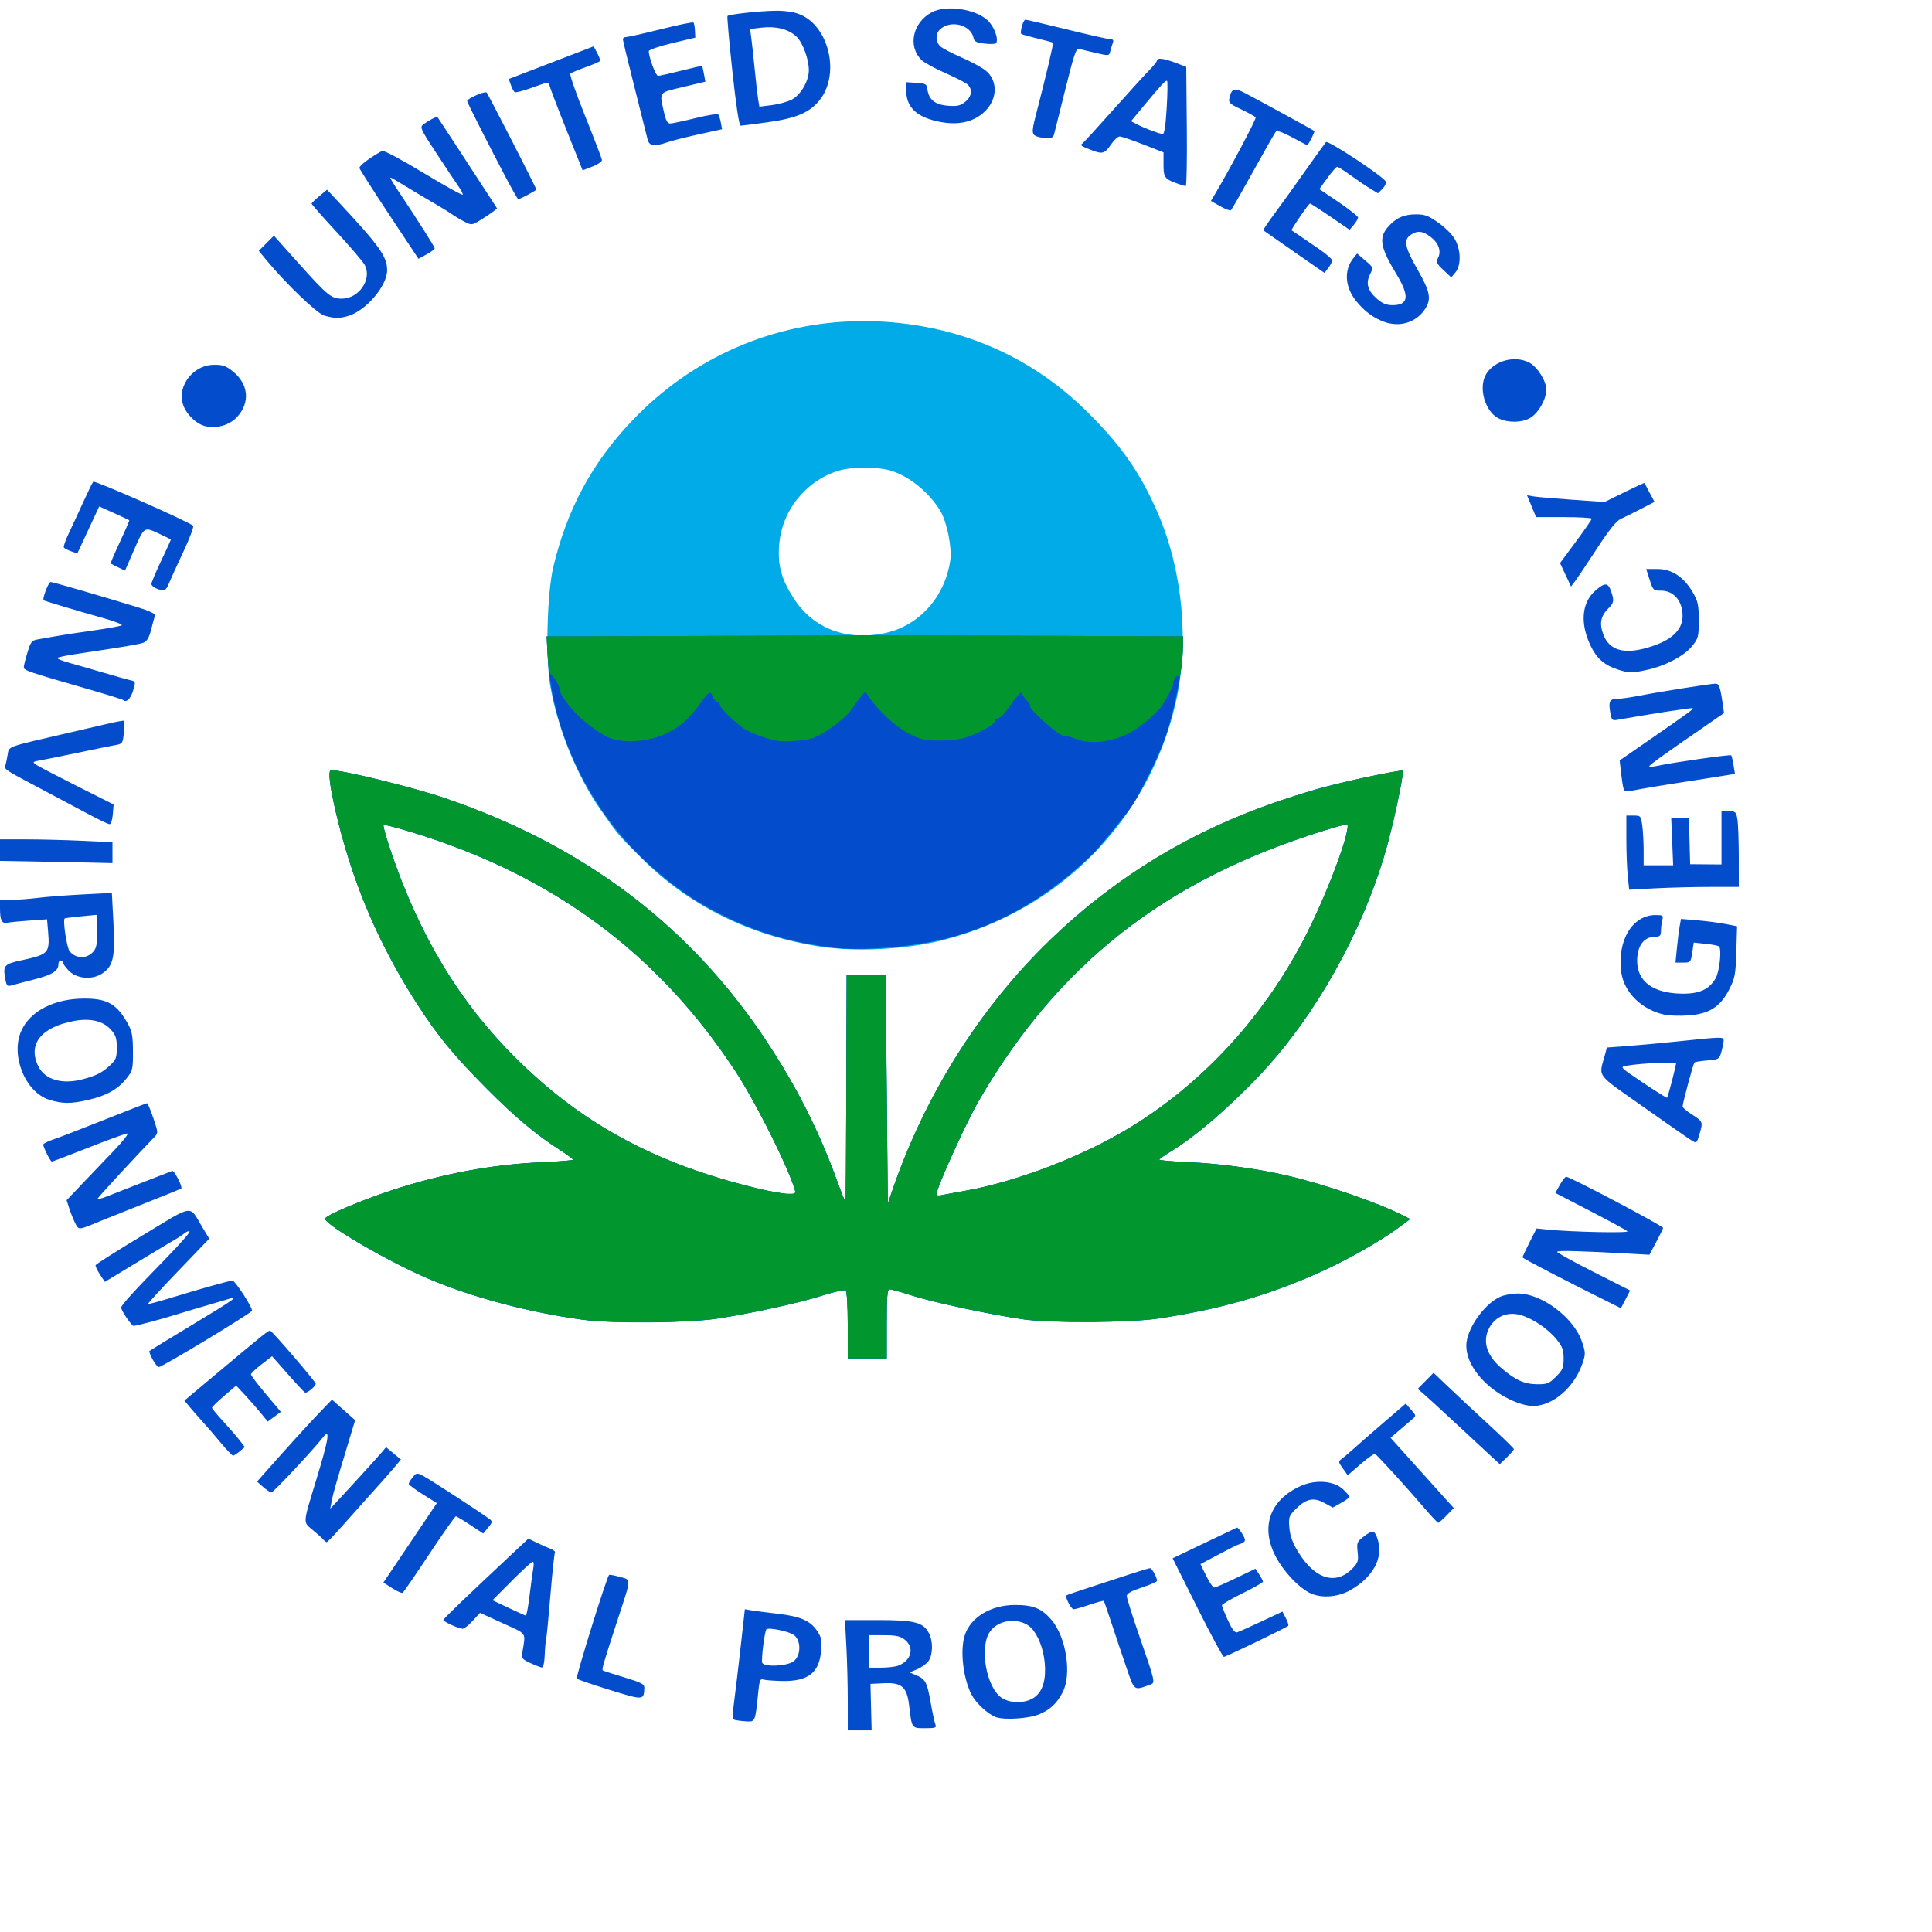
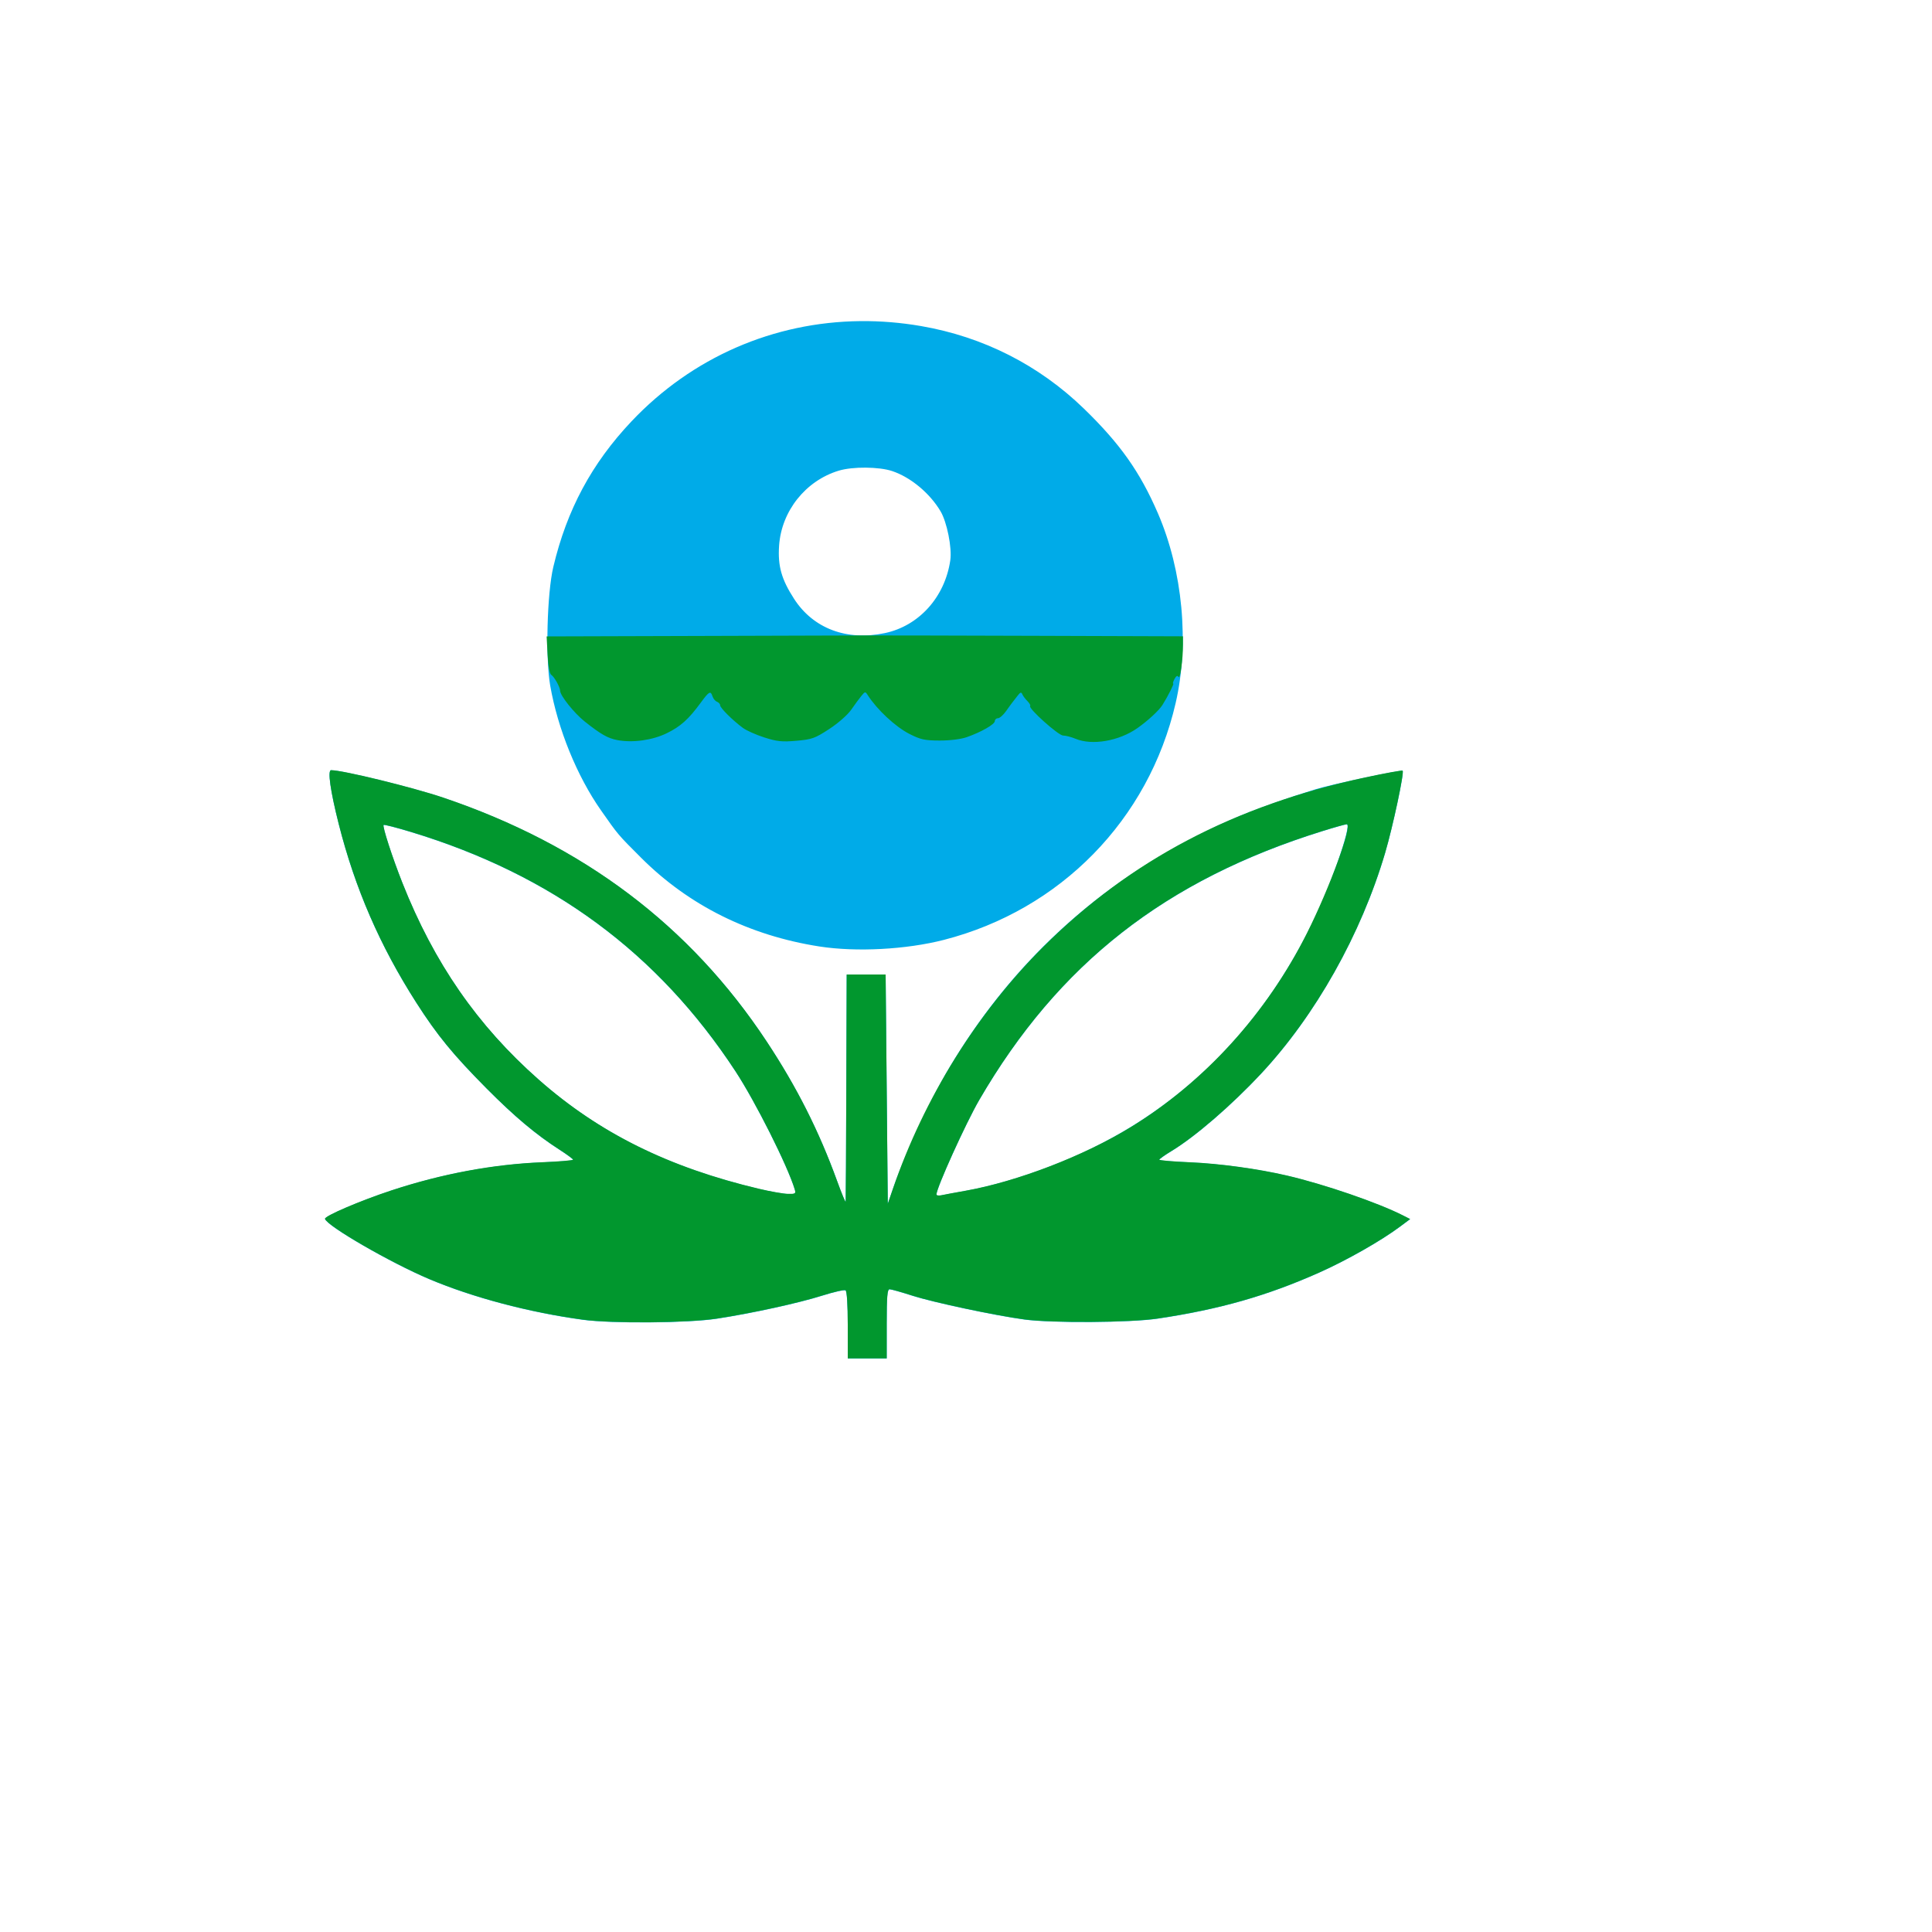
<svg xmlns="http://www.w3.org/2000/svg" preserveAspectRatio="xMinYMin meet" viewBox="0 0 250 250" version="1.1" width="225" height="225" id="svg2" xml:space="preserve">
  <defs id="defs6" />
  <g transform="matrix(1.25,0,0,-1.25,0,225)" id="g12">
    <g id="g14" />
    <g id="g16">
      <path d="m 89.062,146.758 c -8.965,-0.093 -17.406,-3.731 -23.689,-10.376 -4.115,-4.351 -6.695,-9.159 -8.095,-15.076 -0.646,-2.73 -0.821,-9.396 -0.322,-12.272 0.778,-4.482 2.773,-9.379 5.254,-12.915 1.802,-2.568 1.716,-2.474 4.17,-4.926 4.931,-4.925 11.202,-8.044 18.442,-9.172 3.812,-0.593 8.991,-0.321 12.902,0.686 12.058,3.105 21.187,12.436 23.975,24.494 1.441,6.23 0.742,13.718 -1.84,19.68 -1.852,4.278 -3.911,7.187 -7.646,10.81 -4.66,4.519 -10.438,7.447 -16.875,8.556 -2.105,0.363 -4.207,0.532 -6.276,0.511 l 0,0 z m 0.56,-15.168 c 1.037,-0.009 2.061,-0.128 2.742,-0.357 1.909,-0.641 3.881,-2.279 4.995,-4.149 0.671,-1.126 1.204,-3.791 1.015,-5.086 -0.553,-3.8 -3.236,-6.787 -6.766,-7.535 -3.951,-0.837 -7.418,0.47 -9.402,3.54 -1.31,2.027 -1.698,3.401 -1.554,5.514 0.246,3.581 2.743,6.718 6.171,7.758 0.716,0.217 1.762,0.324 2.799,0.315 z M 34.274,100.261 c -0.376,0 -0.074,-2.148 0.784,-5.541 1.692,-6.695 4.276,-12.644 8.045,-18.534 2.161,-3.374 3.794,-5.367 7.263,-8.864 2.878,-2.901 5.113,-4.779 7.563,-6.352 0.766,-0.493 1.398,-0.961 1.399,-1.035 10e-4,-0.075 -1.436,-0.195 -3.19,-0.267 -5.114,-0.209 -10.393,-1.191 -15.616,-2.91 -3.221,-1.06 -6.96,-2.662 -6.877,-2.946 0.218,-0.747 6.8,-4.547 10.795,-6.233 4.524,-1.909 10.339,-3.448 15.895,-4.205 3.014,-0.41 10.89,-0.347 13.881,0.112 3.646,0.559 8.439,1.607 10.907,2.386 1.197,0.377 2.28,0.624 2.407,0.545 0.141,-0.087 0.231,-1.472 0.231,-3.596 l 0,-3.456 2.015,0 2.015,0 0,3.582 c 0,2.835 0.065,3.582 0.301,3.582 0.164,0 1.225,-0.301 2.357,-0.665 2.164,-0.695 8.51,-2.045 11.579,-2.462 2.853,-0.388 10.972,-0.335 13.818,0.091 6.406,0.957 11.308,2.354 16.72,4.765 2.832,1.261 6.389,3.28 8.34,4.736 l 1.071,0.797 -0.735,0.371 c -2.597,1.323 -8.141,3.228 -12.013,4.128 -3.012,0.701 -6.968,1.247 -10.039,1.378 -1.755,0.075 -3.187,0.192 -3.183,0.267 0.003,0.074 0.574,0.483 1.265,0.902 2.45,1.482 6.206,4.725 9.257,7.989 5.653,6.051 10.372,14.442 12.859,22.871 0.804,2.727 1.996,8.323 1.812,8.508 -0.129,0.128 -7.417,-1.412 -8.97,-1.896 -6.124,-1.912 -9.626,-3.342 -14.034,-5.737 -9.938,-5.4 -17.954,-13.123 -23.85,-22.983 C 96.221,66.036 93.72,60.676 92.441,56.94 l -0.539,-1.567 -0.111,11.865 -0.112,11.865 -2.015,0 -2.015,0 -0.042,-11.641 C 87.585,61.06 87.559,55.72 87.544,55.597 c -0.016,-0.123 -0.412,0.834 -0.882,2.127 -1.891,5.205 -4.181,9.739 -7.297,14.454 -7.93,11.999 -18.988,20.335 -33.47,25.235 -3.184,1.078 -10.404,2.848 -11.621,2.848 l 0,0 z m 105.14,-5.597 c 0.282,0 -0.152,-1.716 -1.119,-4.394 -4.806,-13.307 -13.53,-23.399 -25.151,-29.09 -4.174,-2.044 -9.234,-3.753 -13.182,-4.457 -1.109,-0.198 -2.241,-0.409 -2.519,-0.469 -0.277,-0.06 -0.503,-0.022 -0.503,0.084 0,0.675 3.046,7.403 4.428,9.781 8.196,14.1 19.282,22.783 35.549,27.845 1.236,0.385 2.357,0.7 2.497,0.7 z M 39.71,94.594 c 0.058,0.057 1.343,-0.273 2.862,-0.735 14.584,-4.432 25.516,-12.496 33.561,-24.759 2.067,-3.152 5.404,-9.792 6.136,-12.216 0.139,-0.463 0.078,-0.507 -0.707,-0.49 -0.47,0.01 -1.811,0.248 -2.98,0.525 -9.37,2.218 -16.551,5.778 -22.822,11.312 -6.345,5.6 -10.82,12.064 -14.112,20.381 -1.037,2.62 -2.079,5.841 -1.938,5.982 z" id="path18" style="fill:#00abe8;fill-opacity:1;fill-rule:nonzero;stroke:none" />
    </g>
    <g id="g20">
-       <path d="m 87.761,3.858 c 0,1.644 -0.066,4.213 -0.146,5.709 l -0.147,2.723 3.415,0 c 3.806,0 4.698,-0.23 5.284,-1.363 C 96.6,10.091 96.58,8.709 96.127,8.061 95.927,7.775 95.401,7.39 94.961,7.206 L 94.159,6.871 94.822,6.592 C 95.805,6.18 95.971,5.87 96.338,3.782 96.522,2.735 96.743,1.703 96.83,1.487 96.969,1.143 96.841,1.096 95.757,1.096 c -1.393,0 -1.362,-0.043 -1.644,2.35 -0.225,1.919 -0.76,2.394 -2.602,2.306 l -1.399,-0.067 0.059,-2.407 0.06,-2.406 -1.235,0 -1.235,0 0,2.986 0,0 z m 5.212,3.711 c 1.377,0.524 1.724,1.876 0.691,2.689 -0.467,0.367 -0.911,0.465 -2.127,0.465 l -1.537,0 0,-1.68 0,-1.679 1.217,0 c 0.669,0 1.459,0.092 1.756,0.205 z M 76.218,1.92 c -0.449,0.089 -0.454,0.143 -0.192,2.152 0.148,1.133 0.452,3.698 0.675,5.7 l 0.405,3.64 0.682,-0.114 c 0.375,-0.063 1.589,-0.22 2.697,-0.349 2.379,-0.276 3.386,-0.713 4.105,-1.779 0.446,-0.661 0.511,-0.98 0.418,-2.042 C 84.807,6.823 83.663,5.934 80.963,5.983 80.108,6 79.235,6.067 79.022,6.135 78.691,6.24 78.614,6.04 78.485,4.74 78.195,1.828 78.171,1.764 77.382,1.798 76.995,1.815 76.472,1.869 76.218,1.92 l 0,0 z m 5.941,6.104 c 0.757,0.581 0.789,2.109 0.057,2.701 -0.473,0.383 -2.644,0.838 -2.878,0.604 -0.182,-0.182 -0.553,-3.139 -0.433,-3.452 0.182,-0.476 2.586,-0.366 3.254,0.147 z m 20.938,-5.779 c -0.834,0.309 -2.05,1.43 -2.517,2.32 -0.885,1.692 -1.218,4.628 -0.699,6.18 0.619,1.853 2.708,3.106 5.183,3.109 1.891,0.003 2.765,-0.353 3.785,-1.544 1.531,-1.79 2.124,-5.672 1.146,-7.52 -0.598,-1.131 -1.296,-1.784 -2.397,-2.244 -1.095,-0.458 -3.62,-0.626 -4.501,-0.301 l 0,0 z m 3.702,1.877 c 0.949,0.491 1.413,1.536 1.386,3.13 -0.025,1.473 -0.458,2.918 -1.176,3.928 -0.998,1.4 -3.494,1.361 -4.517,-0.072 -1.155,-1.62 -0.373,-5.909 1.26,-6.905 0.832,-0.508 2.154,-0.543 3.047,-0.081 z M 63.134,5.054 c -1.785,0.552 -3.325,1.08 -3.421,1.173 -0.138,0.131 3.05,10.391 3.337,10.739 0.039,0.048 0.536,-0.043 1.105,-0.202 1.22,-0.342 1.239,0.028 -0.23,-4.474 C 62.396,7.602 62.267,7.148 62.429,7.06 62.509,7.017 63.506,6.698 64.646,6.353 66.413,5.818 66.714,5.658 66.701,5.258 66.658,3.977 66.62,3.976 63.134,5.054 l 0,0 z M 116.666,7.2 c -0.392,1.137 -1.076,3.175 -1.523,4.529 -0.447,1.355 -0.84,2.499 -0.875,2.544 -0.036,0.044 -0.694,-0.131 -1.463,-0.391 -0.77,-0.261 -1.519,-0.473 -1.664,-0.473 -0.257,0 -0.915,1.276 -0.743,1.438 0.048,0.044 1.094,0.406 2.326,0.803 1.231,0.398 3.114,1.013 4.184,1.368 1.07,0.355 2.036,0.645 2.148,0.645 0.193,0 0.72,-0.96 0.72,-1.313 0,-0.095 -0.706,-0.404 -1.567,-0.687 -1.095,-0.358 -1.567,-0.624 -1.567,-0.881 0,-0.202 0.555,-1.978 1.236,-3.948 1.765,-5.116 1.744,-5.023 1.155,-5.239 C 117.381,4.986 117.44,4.946 116.666,7.2 z M 54.914,7.836 c -0.855,0.393 -0.936,0.499 -0.84,1.1 0.342,2.165 0.558,1.843 -2.037,3.03 l -2.345,1.073 -0.753,-0.822 c -0.414,-0.453 -0.882,-0.823 -1.04,-0.823 -0.397,0 -2.003,0.725 -2.003,0.905 0,0.128 2.273,2.313 7.367,7.08 l 1.435,1.343 0.863,-0.417 c 0.475,-0.23 1.12,-0.515 1.433,-0.634 0.314,-0.119 0.517,-0.303 0.452,-0.407 C 57.381,19.158 57.17,17.169 56.977,14.842 56.784,12.515 56.584,10.459 56.531,10.274 56.478,10.09 56.414,9.359 56.388,8.651 56.36,7.894 56.242,7.372 56.1,7.383 55.967,7.394 55.433,7.598 54.914,7.836 z m -0.082,7.084 c 0.144,1.201 0.315,2.46 0.381,2.799 0.067,0.339 0.036,0.615 -0.069,0.615 -0.105,0 -1.084,-0.898 -2.176,-1.995 l -1.986,-1.994 1.654,-0.785 c 0.91,-0.431 1.718,-0.792 1.795,-0.803 0.077,-0.011 0.258,0.963 0.401,2.163 l 0,0 z m 69.11,-1.335 -2.552,5.1 3.256,1.56 c 1.789,0.857 3.319,1.585 3.397,1.617 0.078,0.032 0.327,-0.256 0.555,-0.641 0.342,-0.579 0.36,-0.733 0.105,-0.894 -0.169,-0.107 -0.372,-0.196 -0.45,-0.198 -0.078,-0.002 -1.007,-0.463 -2.062,-1.025 l -1.919,-1.021 0.597,-1.218 c 0.328,-0.67 0.702,-1.213 0.83,-1.207 0.129,0.006 1.141,0.446 2.248,0.98 l 2.016,0.968 0.39,-0.587 c 0.214,-0.324 0.391,-0.661 0.392,-0.75 0.001,-0.088 -0.956,-0.633 -2.126,-1.209 -1.17,-0.578 -2.127,-1.134 -2.127,-1.238 0,-0.103 0.277,-0.798 0.616,-1.543 0.427,-0.937 0.719,-1.324 0.952,-1.257 0.184,0.054 1.317,0.559 2.517,1.122 l 2.181,1.025 0.354,-0.685 c 0.195,-0.376 0.306,-0.732 0.247,-0.791 -0.191,-0.191 -6.457,-3.21 -6.663,-3.21 -0.111,0 -1.35,2.296 -2.754,5.102 l 0,0 z m 11.559,1.559 c -1.184,0.64 -2.623,2.193 -3.42,3.688 -1.637,3.071 -0.646,5.896 2.574,7.342 1.543,0.692 3.463,0.534 4.399,-0.363 0.356,-0.341 0.647,-0.683 0.647,-0.761 0,-0.077 -0.39,-0.36 -0.865,-0.627 l -0.866,-0.488 -0.879,0.482 c -1.107,0.606 -1.877,0.445 -2.938,-0.616 -0.726,-0.726 -0.768,-0.85 -0.676,-1.957 0.071,-0.86 0.325,-1.55 0.933,-2.535 1.734,-2.811 3.901,-3.448 5.62,-1.653 0.552,0.575 0.614,0.779 0.512,1.683 -0.107,0.955 -0.064,1.067 0.606,1.579 0.981,0.748 1.177,0.7 1.497,-0.364 0.556,-1.86 -0.523,-3.826 -2.831,-5.154 -1.348,-0.775 -3.157,-0.882 -4.314,-0.256 l 0.001,0 z m -94.902,0.448 -0.91,0.585 2.767,4.109 2.766,4.111 -1.454,0.912 c -0.8,0.501 -1.454,0.99 -1.454,1.085 0,0.096 0.182,0.4 0.405,0.674 0.39,0.483 0.43,0.488 1.116,0.133 0.671,-0.347 5.98,-3.802 6.812,-4.432 0.359,-0.274 0.352,-0.334 -0.12,-0.907 l -0.504,-0.614 -1.336,0.888 c -0.735,0.488 -1.408,0.89 -1.496,0.893 -0.088,0.004 -1.324,-1.752 -2.747,-3.901 -1.423,-2.15 -2.666,-3.956 -2.761,-4.015 -0.096,-0.058 -0.583,0.156 -1.084,0.479 l 0,0 z m -7.157,5.062 c -0.139,0.158 -0.635,0.604 -1.103,0.99 -0.982,0.809 -0.996,0.592 0.342,4.974 1.372,4.495 1.55,5.615 0.718,4.546 -0.984,-1.267 -5.104,-5.662 -5.302,-5.657 -0.123,0.003 -0.508,0.256 -0.856,0.561 l -0.632,0.556 0.856,0.97 c 2.212,2.504 4.546,5.072 5.668,6.237 l 1.233,1.279 1.199,-1.064 1.2,-1.065 -0.709,-2.341 C 34.73,26.254 34.482,25.387 34.335,24.602 l -0.147,-0.783 0.537,0.575 c 1.411,1.511 4.454,4.853 4.823,5.297 l 0.415,0.499 0.77,-0.64 0.771,-0.64 -0.659,-0.791 c -0.362,-0.434 -1.465,-1.682 -2.45,-2.771 -0.984,-1.09 -2.39,-2.661 -3.122,-3.491 -0.731,-0.829 -1.387,-1.505 -1.455,-1.5 -0.068,0.005 -0.237,0.139 -0.376,0.297 z m 114.086,3.143 c -1.884,2.21 -4.983,5.61 -5.187,5.695 -0.101,0.041 -0.777,-0.439 -1.504,-1.069 l -1.321,-1.145 -0.504,0.709 c -0.479,0.671 -0.485,0.724 -0.108,0.999 0.219,0.161 0.766,0.624 1.215,1.033 0.449,0.407 1.849,1.627 3.11,2.711 l 2.293,1.972 0.553,-0.628 c 0.525,-0.596 0.532,-0.645 0.156,-0.964 -0.217,-0.184 -0.82,-0.699 -1.337,-1.142 l -0.944,-0.808 2.394,-2.663 c 1.316,-1.465 2.789,-3.1 3.272,-3.635 l 0.879,-0.972 -0.739,-0.763 c -0.406,-0.42 -0.799,-0.763 -0.872,-0.763 -0.073,0 -0.683,0.645 -1.356,1.433 l 0,0 z m 6.614,5.66 c -0.616,0.565 -2.301,2.129 -3.745,3.476 -1.446,1.347 -2.856,2.637 -3.135,2.868 l -0.508,0.419 0.825,0.834 0.825,0.834 1.526,-1.46 c 0.839,-0.803 2.709,-2.548 4.156,-3.877 1.447,-1.329 2.631,-2.483 2.631,-2.564 0,-0.081 -0.328,-0.465 -0.728,-0.852 l -0.728,-0.705 -1.119,1.027 z M 22.859,30.641 c -0.611,0.735 -1.46,1.717 -1.886,2.182 -0.426,0.466 -1.024,1.15 -1.329,1.519 l -0.555,0.672 3.342,2.797 c 5.036,4.217 5.388,4.498 5.551,4.429 0.266,-0.11 4.704,-5.283 4.704,-5.481 0,-0.261 -0.89,-1.004 -1.1,-0.919 -0.094,0.038 -0.901,0.9 -1.794,1.916 l -1.624,1.847 -1.089,-0.839 c -0.599,-0.462 -1.094,-0.929 -1.099,-1.037 -0.005,-0.108 0.689,-1.026 1.543,-2.04 l 1.552,-1.843 -0.68,-0.502 -0.679,-0.502 -0.701,0.862 c -0.386,0.475 -1.121,1.313 -1.633,1.863 l -0.932,0.997 -1.255,-1.071 c -0.69,-0.59 -1.252,-1.139 -1.249,-1.222 0.003,-0.084 0.515,-0.706 1.138,-1.382 0.623,-0.678 1.388,-1.559 1.7,-1.958 l 0.566,-0.727 -0.529,-0.441 c -0.292,-0.243 -0.602,-0.445 -0.69,-0.45 -0.087,-0.003 -0.66,0.594 -1.272,1.33 l 0,0 z m 133.467,4.474 c -2.651,1.254 -4.535,3.573 -4.535,5.582 0,1.662 1.774,4.243 3.471,5.048 0.406,0.192 1.255,0.351 1.886,0.351 2.449,0 5.766,-2.494 6.606,-4.966 0.393,-1.153 0.395,-1.294 0.057,-2.287 -0.843,-2.477 -3.071,-4.39 -5.11,-4.389 -0.617,0 -1.492,0.243 -2.375,0.661 l 0,0 z m 4.748,2.368 c 0.689,0.689 0.791,0.933 0.791,1.879 0,0.895 -0.129,1.247 -0.727,1.983 -0.913,1.125 -2.521,2.201 -3.785,2.536 -1.255,0.333 -2.446,-0.124 -3.093,-1.187 -0.853,-1.397 -0.445,-2.932 1.14,-4.3 1.457,-1.255 2.391,-1.68 3.715,-1.692 1.045,-0.009 1.252,0.074 1.959,0.781 z M 15.798,39.269 c -0.232,0.431 -0.381,0.825 -0.33,0.875 0.051,0.049 1.955,1.215 4.234,2.59 4.823,2.912 5.205,3.195 3.671,2.708 -0.357,-0.113 -1.254,-0.378 -1.993,-0.588 -0.738,-0.21 -2.149,-0.631 -3.134,-0.937 -1.691,-0.524 -4.062,-1.154 -4.413,-1.172 -0.206,-0.01 -1.298,1.591 -1.289,1.892 0.007,0.258 1.225,1.595 4.753,5.216 1.354,1.391 2.401,2.588 2.327,2.664 -0.075,0.074 -0.3,-0.001 -0.5,-0.168 C 18.922,52.182 18.57,51.941 18.34,51.813 18.11,51.685 16.332,50.618 14.388,49.44 l -3.533,-2.138 -0.511,0.768 c -0.281,0.424 -0.482,0.857 -0.446,0.962 0.036,0.106 2.224,1.493 4.863,3.084 5.456,3.288 4.759,3.199 6.215,0.793 l 0.686,-1.135 -3.205,-3.339 C 16.694,46.6 15.286,45.063 15.329,45.02 c 0.042,-0.042 1.119,0.245 2.392,0.636 2.874,0.884 6.049,1.774 6.347,1.779 0.275,0.004 2.151,-2.91 2.014,-3.13 -0.205,-0.331 -9.293,-5.822 -9.637,-5.822 -0.123,0 -0.414,0.354 -0.647,0.786 l 0,0 z m 71.963,3.567 c 0,2.124 -0.089,3.512 -0.23,3.599 -0.126,0.078 -1.209,-0.167 -2.406,-0.544 -2.469,-0.78 -7.262,-1.829 -10.909,-2.388 -2.99,-0.459 -10.866,-0.523 -13.88,-0.112 -5.557,0.757 -11.372,2.294 -15.896,4.204 -3.995,1.685 -10.578,5.486 -10.796,6.233 -0.083,0.283 3.658,1.885 6.878,2.945 5.224,1.719 10.502,2.704 15.616,2.914 1.755,0.072 3.19,0.192 3.188,0.266 -10e-4,0.074 -0.629,0.538 -1.395,1.03 -2.45,1.574 -4.685,3.452 -7.564,6.353 -3.469,3.497 -5.107,5.496 -7.267,8.871 -3.77,5.889 -6.35,11.834 -8.042,18.528 -0.858,3.393 -1.162,5.539 -0.785,5.539 1.217,0 8.439,-1.768 11.623,-2.845 14.481,-4.901 25.539,-13.239 33.468,-25.238 3.117,-4.714 5.405,-9.248 7.296,-14.454 0.47,-1.293 0.868,-2.25 0.884,-2.127 0.016,0.123 0.047,5.463 0.067,11.867 l 0.038,11.641 2.015,0 2.015,0 0.112,-11.866 0.112,-11.865 0.537,1.567 c 3.202,9.354 8.709,18.208 15.582,25.05 9.013,8.97 19.714,14.598 33.313,17.518 2.067,0.444 3.807,0.76 3.864,0.702 0.185,-0.184 -1.009,-5.784 -1.813,-8.51 -2.488,-8.43 -7.206,-16.823 -12.86,-22.874 -3.049,-3.264 -6.806,-6.507 -9.254,-7.99 -0.693,-0.419 -1.262,-0.823 -1.266,-0.897 -0.003,-0.074 1.429,-0.196 3.184,-0.271 3.072,-0.131 7.027,-0.672 10.038,-1.373 3.872,-0.901 9.419,-2.808 12.017,-4.13 l 0.731,-0.372 -1.067,-0.795 c -1.951,-1.456 -5.511,-3.479 -8.342,-4.74 -5.412,-2.411 -10.313,-3.807 -16.719,-4.764 -2.846,-0.426 -10.97,-0.479 -13.823,-0.09 -3.068,0.418 -9.415,1.767 -11.579,2.464 -1.131,0.363 -2.192,0.661 -2.356,0.661 -0.237,0 -0.299,-0.746 -0.299,-3.582 l 0,-3.582 -2.015,0 -2.015,0 0,3.457 0,0 z m 12.202,13.903 c 5.347,0.955 12.194,3.589 17.064,6.565 7.624,4.657 14.1,11.778 18.261,20.08 2.381,4.751 4.772,11.294 4.127,11.294 -0.139,0 -1.265,-0.315 -2.502,-0.701 -16.266,-5.061 -27.35,-13.745 -35.545,-27.844 -1.382,-2.378 -4.428,-9.105 -4.428,-9.779 0,-0.106 0.227,-0.143 0.504,-0.084 0.277,0.061 1.41,0.272 2.519,0.469 z m -17.697,0.158 c -0.731,2.424 -4.065,9.065 -6.132,12.216 -8.044,12.264 -18.976,20.329 -33.56,24.761 -1.519,0.462 -2.808,0.793 -2.866,0.735 -0.141,-0.14 0.904,-3.362 1.941,-5.982 3.293,-8.317 7.769,-14.781 14.113,-20.38 6.272,-5.535 13.451,-9.094 22.82,-11.312 1.17,-0.277 2.512,-0.512 2.982,-0.522 0.785,-0.018 0.842,0.022 0.702,0.484 l 0,0 z m 84.525,-11.823 c -4.717,2.342 -9.179,4.658 -9.179,4.765 0,0.071 0.328,0.773 0.727,1.56 l 0.726,1.431 1.12,-0.113 c 2.509,-0.254 8.502,-0.381 8.285,-0.175 -0.123,0.117 -1.853,1.057 -3.844,2.088 l -3.62,1.876 0.471,0.84 c 0.259,0.462 0.552,0.839 0.651,0.839 0.392,0 10.036,-5.094 10.036,-5.301 0,-0.067 -0.318,-0.718 -0.707,-1.448 l -0.707,-1.327 -2.147,0.118 c -5.22,0.289 -7.409,0.341 -7.408,0.182 0,-0.095 1.701,-1.033 3.778,-2.085 l 3.777,-1.913 -0.476,-0.919 -0.475,-0.918 -1.008,0.5 0,0 z M 7.759,53.428 c -0.171,0.339 -0.435,1 -0.588,1.47 l -0.276,0.856 1.634,1.72 c 0.899,0.945 2.384,2.5 3.299,3.454 0.916,0.954 1.524,1.735 1.35,1.735 -0.173,0 -1.972,-0.655 -3.999,-1.456 -2.026,-0.8 -3.743,-1.455 -3.815,-1.455 -0.146,0 -0.887,1.475 -0.887,1.765 0,0.1 0.479,0.341 1.064,0.536 0.585,0.195 2.976,1.117 5.313,2.049 2.337,0.932 4.304,1.695 4.371,1.695 0.067,0 0.358,-0.694 0.646,-1.541 0.512,-1.505 0.515,-1.551 0.106,-1.971 -1.662,-1.707 -5.804,-6.197 -5.863,-6.356 -0.04,-0.108 0.413,10e-4 1.007,0.24 0.594,0.24 2.29,0.904 3.767,1.476 1.478,0.572 2.8,1.084 2.937,1.138 0.215,0.085 1.115,-1.677 0.934,-1.828 -0.035,-0.03 -1.778,-0.733 -3.871,-1.563 -2.093,-0.831 -4.108,-1.635 -4.477,-1.79 -2.352,-0.98 -2.247,-0.973 -2.652,-0.174 l 0,0 z m 167.306,8.545 c -0.314,0.195 -2.564,1.761 -5,3.481 -4.93,3.48 -4.561,2.984 -3.942,5.283 l 0.222,0.823 2.07,0.151 c 1.139,0.083 3.43,0.293 5.093,0.467 4.804,0.503 4.925,0.506 4.924,0.118 -10e-4,-0.189 -0.103,-0.708 -0.227,-1.154 -0.22,-0.789 -0.262,-0.816 -1.454,-0.915 -0.676,-0.055 -1.279,-0.153 -1.343,-0.216 -0.125,-0.125 -1.218,-4.187 -1.224,-4.55 -0.002,-0.123 0.449,-0.51 1.004,-0.859 1.105,-0.7 1.122,-0.749 0.723,-2.07 -0.275,-0.908 -0.28,-0.911 -0.846,-0.559 l 0,0 z m -1.992,6.098 c 0.235,0.905 0.429,1.733 0.431,1.842 0.004,0.194 -3.607,0.028 -5.104,-0.234 -0.737,-0.13 -0.73,-0.138 1.68,-1.755 1.331,-0.893 2.453,-1.595 2.493,-1.56 0.04,0.035 0.265,0.804 0.5,1.707 l 0,0 z M 5.109,66.15 c -2.498,0.769 -4.052,4.613 -2.896,7.16 0.925,2.035 3.408,3.308 6.472,3.319 2.444,0.008 3.422,-0.561 4.58,-2.66 0.401,-0.727 0.495,-1.262 0.499,-2.833 0.005,-1.835 -0.032,-1.984 -0.688,-2.799 C 12.18,67.224 10.999,66.565 9.135,66.14 7.321,65.725 6.484,65.727 5.109,66.15 l 0,0 z m 3.484,2.134 c 1.387,0.374 1.968,0.67 2.769,1.407 0.644,0.595 0.727,0.806 0.727,1.855 0,0.975 -0.108,1.305 -0.615,1.872 -0.796,0.888 -2.13,1.205 -3.786,0.898 C 4.246,73.681 2.833,71.887 3.974,69.603 4.667,68.217 6.453,67.707 8.593,68.284 z m 163.754,6.667 c -2.393,0.504 -4.239,2.313 -4.516,4.425 -0.431,3.28 1.151,5.898 3.565,5.898 0.742,0 0.807,-0.047 0.685,-0.504 -0.074,-0.276 -0.136,-0.78 -0.138,-1.119 -0.003,-0.519 -0.098,-0.616 -0.619,-0.623 -1.158,-0.012 -1.846,-0.945 -1.846,-2.496 0.003,-2.124 1.625,-3.332 4.559,-3.395 1.85,-0.039 2.881,0.419 3.561,1.583 0.403,0.69 0.652,3.005 0.355,3.302 -0.08,0.08 -0.701,0.204 -1.382,0.273 l -1.236,0.128 -0.155,-1.037 c -0.152,-1.008 -0.178,-1.036 -0.946,-1.036 l -0.789,0 0.15,1.51 c 0.082,0.831 0.21,1.85 0.284,2.263 l 0.135,0.751 1.706,-0.146 c 0.938,-0.08 2.245,-0.251 2.904,-0.38 l 1.198,-0.234 -0.079,-2.626 c -0.072,-2.397 -0.137,-2.741 -0.754,-3.946 -0.913,-1.784 -2.081,-2.516 -4.25,-2.661 -0.862,-0.057 -1.939,-0.026 -2.392,0.07 l 0,0 z M 0.553,78.625 c -0.268,1.431 -0.144,1.575 1.689,1.97 2.778,0.597 2.924,0.754 2.738,2.947 L 4.869,84.833 3.05,84.704 C 2.05,84.633 1.015,84.531 0.751,84.478 0.183,84.364 0,84.727 0,85.965 l 0,0.877 1.175,0.007 c 0.647,0.003 1.881,0.095 2.743,0.204 0.862,0.108 2.938,0.268 4.614,0.354 l 3.047,0.157 0.16,-3.022 C 11.93,80.93 11.736,80.017 10.613,79.247 9.548,78.518 7.907,78.664 7.074,79.563 c -0.32,0.345 -0.581,0.713 -0.581,0.819 0,0.105 -0.101,0.191 -0.224,0.191 -0.124,0 -0.224,-0.185 -0.224,-0.413 0,-0.676 -0.68,-1.091 -2.575,-1.569 C 2.485,78.342 1.459,78.071 1.19,77.99 0.767,77.862 0.681,77.948 0.553,78.625 z m 9.13,2.888 c 0.298,0.344 0.392,0.854 0.392,2.121 l 0,1.668 -1.623,-0.155 C 7.559,85.062 6.77,84.96 6.699,84.921 6.478,84.797 6.914,81.882 7.207,81.529 7.878,80.72 8.991,80.713 9.683,81.513 l 0,0 z m 76.438,0.4 c -4.283,0.543 -7.729,1.549 -11.186,3.267 -2.994,1.487 -5.043,2.893 -7.71,5.29 -6.048,5.436 -10.029,13.522 -10.508,21.34 l -0.141,2.309 15.201,0.045 c 8.36,0.024 16.409,0.049 17.887,0.055 1.478,0.005 9.462,-0.013 17.742,-0.04 l 15.057,-0.05 -0.005,-1.05 c -0.01,-2.335 -0.912,-6.894 -1.915,-9.675 -0.307,-0.849 -1.058,-2.53 -1.669,-3.736 -1.002,-1.974 -1.309,-2.527 -1.833,-3.299 -0.483,-0.713 -3.264,-4.124 -3.75,-4.602 -4.56,-4.477 -9.592,-7.437 -15.05,-8.854 -3.69,-0.958 -8.997,-1.395 -12.12,-1 l 0,0 z m 82.384,7.392 c -0.08,0.775 -0.147,2.502 -0.147,3.838 l 0,2.43 0.753,0 c 0.727,0 0.758,-0.037 0.896,-1.039 0.078,-0.571 0.142,-1.729 0.142,-2.574 l 0,-1.536 1.529,0 1.527,0 -0.102,2.463 -0.101,2.462 0.917,0 0.917,0 0.063,-2.407 0.064,-2.406 1.623,-0.014 1.623,-0.013 0,2.756 0,2.756 0.754,0 c 0.698,0 0.765,-0.063 0.893,-0.84 0.077,-0.461 0.14,-2.225 0.142,-3.918 l 0.002,-3.078 -2.987,0 c -1.643,0 -4.197,-0.065 -5.674,-0.144 l -2.687,-0.145 -0.147,1.409 0,0 z M 3.75,90.815 0,90.882 0,91.997 0,93.11 2.63,93.109 c 1.447,0 4.067,-0.066 5.822,-0.146 l 3.19,-0.146 0,-1.085 0,-1.084 -2.071,0.05 c -1.139,0.028 -3.758,0.08 -5.821,0.117 z m 5.429,4.893 c -1.047,0.563 -3.16,1.688 -4.698,2.499 -3.98,2.103 -4.038,2.14 -3.93,2.516 0.054,0.184 0.161,0.699 0.24,1.144 0.16,0.905 -0.273,0.75 6.485,2.313 1.354,0.314 3.151,0.73 3.992,0.926 0.841,0.196 1.561,0.323 1.599,0.281 0.038,-0.041 0.018,-0.595 -0.045,-1.231 -0.111,-1.124 -0.136,-1.159 -0.927,-1.298 -0.447,-0.078 -2.173,-0.43 -3.835,-0.781 -1.662,-0.351 -3.413,-0.706 -3.89,-0.788 -0.793,-0.137 -0.832,-0.175 -0.448,-0.443 0.231,-0.161 2.134,-1.155 4.229,-2.209 l 3.808,-1.916 -0.081,-1.022 c -0.046,-0.576 -0.194,-1.02 -0.339,-1.018 -0.141,0.003 -1.113,0.464 -2.16,1.027 z m 158.88,2.696 c -0.068,0.228 -0.183,0.969 -0.257,1.647 l -0.135,1.231 2.591,1.791 c 4.529,3.13 5.065,3.52 4.973,3.612 -0.071,0.071 -4.252,-0.572 -7.801,-1.2 -0.542,-0.096 -0.605,-0.029 -0.745,0.804 -0.19,1.119 -0.047,1.374 0.767,1.374 0.349,0 1.375,0.145 2.281,0.322 2,0.392 7.387,1.245 7.862,1.245 0.359,0 0.488,-0.359 0.729,-2.028 l 0.147,-1.021 -1.531,-1.055 c -4.967,-3.423 -6.293,-4.379 -6.201,-4.471 0.057,-0.057 0.476,-0.02 0.932,0.083 1.432,0.322 7.435,1.176 7.538,1.073 0.055,-0.054 0.164,-0.507 0.244,-1.008 l 0.146,-0.91 -0.863,-0.149 c -0.474,-0.082 -1.82,-0.295 -2.99,-0.473 -3.108,-0.473 -6.056,-0.959 -6.861,-1.131 -0.571,-0.122 -0.729,-0.072 -0.826,0.264 l 0,0 z m -155.321,9.133 c -0.063,0.062 -1.72,0.576 -3.683,1.143 -6.149,1.772 -6.592,1.922 -6.592,2.242 0,0.168 0.171,0.862 0.381,1.544 0.354,1.149 0.439,1.247 1.176,1.365 0.436,0.07 1.247,0.213 1.801,0.318 0.554,0.105 2.267,0.367 3.806,0.581 1.539,0.215 2.879,0.46 2.978,0.545 0.098,0.086 -0.809,0.432 -2.016,0.769 -2.51,0.702 -5.965,1.736 -6.071,1.818 -0.17,0.132 0.502,1.89 0.721,1.89 0.23,0 4.978,-1.378 9.046,-2.625 1.09,-0.334 1.821,-0.673 1.767,-0.819 -0.051,-0.138 -0.23,-0.789 -0.397,-1.449 -0.22,-0.87 -0.44,-1.251 -0.799,-1.388 -0.449,-0.171 -1.977,-0.428 -7.058,-1.187 -0.944,-0.141 -1.778,-0.318 -1.853,-0.393 -0.075,-0.075 0.496,-0.309 1.269,-0.52 0.773,-0.212 2.363,-0.669 3.532,-1.016 1.17,-0.347 2.394,-0.691 2.72,-0.765 0.584,-0.132 0.588,-0.146 0.311,-1.086 -0.25,-0.849 -0.72,-1.286 -1.039,-0.967 l 0,0 z m 154.801,3.133 c -1.412,0.442 -2.229,1.137 -2.854,2.427 -1.14,2.353 -0.966,4.506 0.464,5.763 0.969,0.85 1.314,0.842 1.621,-0.037 0.349,-1.004 0.313,-1.221 -0.305,-1.84 -0.775,-0.773 -0.913,-1.553 -0.481,-2.686 0.618,-1.617 2.117,-2.057 4.577,-1.341 2.42,0.703 3.618,1.789 3.618,3.279 0,1.556 -0.907,2.622 -2.23,2.622 -0.786,0 -0.834,0.045 -1.177,1.119 l -0.358,1.12 1.178,0 c 1.468,0 2.708,-0.818 3.633,-2.396 0.547,-0.935 0.628,-1.304 0.631,-2.899 0.002,-1.711 -0.042,-1.883 -0.691,-2.688 -0.823,-1.022 -2.779,-2.052 -4.667,-2.457 -1.647,-0.353 -1.785,-0.353 -2.959,0.014 l 0,0 z m -151.364,8.417 c -0.277,0.112 -0.503,0.321 -0.503,0.464 0,0.144 0.453,1.218 1.007,2.388 0.554,1.17 1.007,2.156 1.007,2.192 0,0.036 -0.572,0.328 -1.272,0.649 -1.526,0.698 -1.47,0.739 -2.631,-1.921 l -0.843,-1.93 -0.705,0.341 c -0.388,0.188 -0.736,0.366 -0.774,0.395 -0.038,0.03 0.391,1.038 0.953,2.241 0.562,1.202 0.996,2.21 0.964,2.238 -0.031,0.029 -0.744,0.362 -1.583,0.741 l -1.525,0.688 -1.134,-2.433 -1.134,-2.434 -0.644,0.224 c -0.353,0.124 -0.69,0.302 -0.749,0.397 -0.059,0.095 0.176,0.765 0.522,1.489 0.345,0.724 1.017,2.173 1.493,3.22 0.475,1.046 0.937,1.99 1.027,2.097 0.139,0.166 9.835,-4.108 10.342,-4.558 0.099,-0.088 -0.36,-1.308 -1.02,-2.712 -0.66,-1.403 -1.333,-2.879 -1.494,-3.279 -0.309,-0.763 -0.479,-0.828 -1.304,-0.497 l 0,0 z m 145.888,1.411 -0.569,1.215 1.637,2.21 c 0.9,1.215 1.639,2.285 1.641,2.378 0.002,0.092 -1.293,0.168 -2.876,0.168 l -2.881,0 -0.469,1.128 -0.469,1.128 0.719,-0.118 c 0.395,-0.065 2.204,-0.22 4.019,-0.345 l 3.3,-0.228 2.05,1.013 c 1.128,0.556 2.061,0.985 2.073,0.952 0.013,-0.033 0.251,-0.486 0.531,-1.007 l 0.507,-0.946 -1.403,-0.728 c -0.771,-0.401 -1.705,-0.862 -2.074,-1.026 -0.478,-0.211 -1.207,-1.119 -2.524,-3.139 -1.018,-1.562 -2.03,-3.072 -2.248,-3.355 l -0.396,-0.515 -0.568,1.215 0,0 z m -140.89,15.405 c -0.749,0.2 -1.613,0.959 -2.052,1.804 -1.024,1.969 0.657,4.494 3.016,4.529 0.916,0.013 1.251,-0.103 1.965,-0.68 1.637,-1.325 1.815,-3.225 0.441,-4.724 -0.795,-0.869 -2.175,-1.249 -3.37,-0.929 z m 134.066,0.736 c -1.513,0.659 -2.272,3.298 -1.352,4.702 0.887,1.355 2.951,1.883 4.409,1.129 0.843,-0.436 1.778,-1.908 1.778,-2.797 0,-0.983 -0.796,-2.404 -1.632,-2.914 -0.832,-0.507 -2.196,-0.558 -3.203,-0.12 z m -11.981,10.052 c -1.126,0.419 -2.058,1.121 -2.903,2.188 -1.133,1.431 -1.237,3.166 -0.261,4.385 l 0.391,0.489 0.847,-0.719 c 0.844,-0.717 0.846,-0.723 0.496,-1.425 -0.464,-0.929 -0.253,-1.687 0.703,-2.526 0.563,-0.494 0.993,-0.674 1.612,-0.674 1.679,0 1.799,0.93 0.412,3.218 -1.652,2.725 -1.84,3.726 -0.908,4.832 0.808,0.961 1.661,1.353 2.947,1.353 0.922,0 1.295,-0.144 2.365,-0.91 0.751,-0.538 1.452,-1.266 1.715,-1.782 0.574,-1.124 0.571,-2.624 -0.005,-3.316 l -0.436,-0.522 -0.814,0.768 c -0.711,0.671 -0.781,0.829 -0.559,1.246 0.369,0.69 0.074,1.542 -0.754,2.174 -0.844,0.643 -1.388,0.691 -2.111,0.185 -0.716,-0.501 -0.549,-1.3 0.74,-3.545 1.264,-2.202 1.442,-2.997 0.882,-3.952 -0.879,-1.501 -2.659,-2.099 -4.359,-1.467 z m -109.676,0.636 c -0.762,0.214 -3.957,3.275 -5.996,5.741 l -0.797,0.966 0.783,0.783 0.784,0.784 2.423,-2.709 c 3.119,-3.487 3.511,-3.811 4.603,-3.811 1.783,0 3.162,2.038 2.368,3.499 -0.192,0.353 -1.511,1.897 -2.93,3.431 -1.42,1.534 -2.574,2.843 -2.565,2.91 0.009,0.067 0.373,0.419 0.809,0.782 l 0.792,0.66 1.039,-1.112 c 4.397,-4.711 5.18,-5.802 5.18,-7.221 0,-1.639 -2.205,-4.217 -4.063,-4.75 -0.894,-0.256 -1.387,-0.247 -2.43,0.047 z m 100.402,6.595 c -1.718,1.195 -3.162,2.2 -3.205,2.234 -0.044,0.033 0.467,0.797 1.136,1.697 0.668,0.901 2.104,2.897 3.189,4.437 1.086,1.539 2.058,2.89 2.159,3.003 0.205,0.227 6.001,-3.599 6.19,-4.086 0.065,-0.164 -0.09,-0.505 -0.343,-0.757 l -0.46,-0.46 -0.858,0.522 c -0.473,0.287 -1.384,0.905 -2.025,1.374 -0.641,0.468 -1.245,0.848 -1.343,0.844 -0.098,-0.003 -0.553,-0.523 -1.011,-1.155 l -0.833,-1.15 2.009,-1.359 c 1.104,-0.748 2.005,-1.462 2.001,-1.587 -0.005,-0.125 -0.203,-0.461 -0.442,-0.748 l -0.433,-0.52 -1.987,1.36 c -1.091,0.748 -2.043,1.36 -2.114,1.36 -0.136,0 -2.012,-2.733 -1.906,-2.776 0.033,-0.013 0.362,-0.233 0.732,-0.49 0.37,-0.255 1.301,-0.894 2.071,-1.417 0.77,-0.524 1.397,-1.07 1.394,-1.213 -0.003,-0.143 -0.182,-0.491 -0.399,-0.773 l -0.395,-0.513 -3.127,2.173 0,0 z m -93.686,3.846 c -1.662,2.507 -3.051,4.682 -3.086,4.833 -0.053,0.225 0.98,1.012 2.345,1.786 0.147,0.083 2.08,-0.949 4.31,-2.301 2.224,-1.348 4.044,-2.354 4.044,-2.234 0,0.119 -0.193,0.49 -0.428,0.823 -0.235,0.334 -1.247,1.852 -2.249,3.374 -1.692,2.57 -1.793,2.787 -1.419,3.065 0.617,0.46 1.4,0.859 1.481,0.754 0.085,-0.108 2.8,-4.262 4.803,-7.348 l 1.366,-2.105 -0.49,-0.373 c -0.269,-0.204 -0.863,-0.597 -1.318,-0.872 -0.799,-0.482 -0.856,-0.486 -1.568,-0.123 -0.406,0.207 -1.006,0.565 -1.333,0.795 -0.327,0.23 -1.183,0.756 -1.903,1.169 -0.719,0.413 -1.986,1.169 -2.815,1.679 -0.829,0.511 -1.556,0.928 -1.616,0.928 -0.06,0 0.176,-0.428 0.524,-0.952 2.374,-3.572 4.054,-6.211 4.052,-6.366 -10e-4,-0.1 -0.379,-0.387 -0.839,-0.636 l -0.838,-0.455 -3.023,4.559 0,0 z m 86.017,0.885 -0.961,0.546 0.486,0.818 c 1.503,2.529 4.235,7.688 4.147,7.829 -0.055,0.091 -0.719,0.461 -1.474,0.822 -1.254,0.599 -1.362,0.705 -1.234,1.225 0.242,0.977 0.493,1.048 1.627,0.462 1.146,-0.592 7.066,-3.826 7.159,-3.911 0.076,-0.07 -0.626,-1.468 -0.738,-1.468 -0.049,0 -0.753,0.366 -1.566,0.813 -0.833,0.458 -1.56,0.727 -1.664,0.615 -0.102,-0.108 -1.159,-1.96 -2.35,-4.114 -1.191,-2.155 -2.234,-3.978 -2.318,-4.051 -0.084,-0.073 -0.585,0.113 -1.114,0.414 l 0,0 z m -73.978,3.021 c -1.772,3.363 -3.979,7.727 -3.979,7.87 0,0.252 1.851,1.059 2.016,0.879 0.18,-0.195 5.148,-9.893 5.148,-10.049 0,-0.094 -1.697,-0.995 -1.875,-0.995 -0.055,0 -0.645,1.033 -1.31,2.295 l 0,0 z m 69.902,-0.802 c -1.683,0.573 -1.792,0.697 -1.792,2.062 l 0,1.293 -2.102,0.823 c -1.156,0.452 -2.251,0.822 -2.434,0.822 -0.182,0 -0.57,-0.352 -0.863,-0.78 -0.689,-1.009 -0.912,-1.078 -2.051,-0.635 -1.143,0.445 -1.217,0.5 -0.937,0.699 0.122,0.086 1.521,1.617 3.112,3.402 1.59,1.786 3.276,3.64 3.747,4.121 0.472,0.481 0.857,0.959 0.857,1.063 0,0.306 0.705,0.218 1.903,-0.236 l 1.12,-0.425 0.059,-6.179 c 0.033,-3.399 -0.017,-6.172 -0.112,-6.162 -0.095,0.01 -0.322,0.069 -0.507,0.132 l 0,0 z m -1.464,7.927 c 0.089,1.487 0.108,2.757 0.043,2.822 -0.124,0.123 -0.629,-0.421 -2.58,-2.776 l -1.153,-1.392 0.674,-0.349 c 0.753,-0.389 2.219,-0.942 2.604,-0.982 0.165,-0.018 0.306,0.897 0.412,2.677 l 0,0 z M 58.589,166.68 c -0.948,2.372 -1.723,4.421 -1.723,4.551 0,0.326 -0.072,0.313 -1.839,-0.324 -0.856,-0.309 -1.639,-0.511 -1.74,-0.448 -0.101,0.062 -0.281,0.394 -0.401,0.738 l -0.218,0.625 4.393,1.691 4.394,1.69 0.371,-0.692 c 0.203,-0.38 0.332,-0.752 0.286,-0.827 -0.046,-0.075 -0.716,-0.363 -1.489,-0.641 -0.774,-0.277 -1.484,-0.576 -1.579,-0.663 -0.094,-0.087 0.594,-2.066 1.53,-4.397 0.936,-2.331 1.719,-4.372 1.74,-4.535 0.02,-0.164 -0.422,-0.474 -0.982,-0.69 l -1.019,-0.392 -1.724,4.314 z m 8.443,-1.088 c -0.078,0.338 -0.684,2.756 -1.348,5.372 -0.663,2.616 -1.206,4.858 -1.206,4.981 0,0.124 0.16,0.225 0.356,0.225 0.195,0 1.812,0.365 3.592,0.81 1.781,0.446 3.292,0.755 3.36,0.688 0.067,-0.067 0.138,-0.446 0.157,-0.842 l 0.035,-0.72 -2.407,-0.575 c -1.324,-0.316 -2.407,-0.687 -2.407,-0.823 0,-0.646 0.72,-2.567 0.961,-2.562 0.148,0.003 1.228,0.245 2.397,0.538 1.17,0.293 2.144,0.517 2.163,0.498 0.02,-0.019 0.104,-0.394 0.186,-0.834 l 0.149,-0.8 -2.312,-0.555 c -2.594,-0.622 -2.459,-0.433 -1.947,-2.715 0.167,-0.743 0.35,-1.063 0.609,-1.063 0.203,0 1.375,0.249 2.604,0.553 1.228,0.304 2.298,0.48 2.376,0.392 0.079,-0.089 0.201,-0.472 0.271,-0.85 l 0.128,-0.688 -2.393,-0.524 c -1.316,-0.289 -2.784,-0.659 -3.261,-0.823 -1.381,-0.476 -1.9,-0.396 -2.063,0.317 z m 40.542,0.216 c -0.787,0.189 -0.824,0.419 -0.357,2.217 1.068,4.124 1.865,7.494 1.786,7.557 -0.047,0.037 -0.782,0.235 -1.634,0.44 -0.851,0.205 -1.592,0.416 -1.644,0.468 -0.172,0.172 0.201,1.471 0.422,1.471 0.119,0 2.054,-0.453 4.302,-1.007 2.247,-0.555 4.269,-1.008 4.491,-1.008 0.28,0 0.364,-0.111 0.27,-0.356 -0.075,-0.196 -0.195,-0.589 -0.267,-0.872 -0.128,-0.512 -0.136,-0.513 -1.509,-0.196 -0.76,0.175 -1.54,0.367 -1.735,0.426 -0.289,0.089 -0.544,-0.666 -1.418,-4.204 -0.586,-2.372 -1.114,-4.489 -1.174,-4.704 -0.106,-0.386 -0.589,-0.459 -1.533,-0.232 l 0,0 z m -31.758,6.809 c -0.335,3.094 -0.563,5.672 -0.507,5.728 0.177,0.177 3.325,0.521 4.952,0.541 1.006,0.012 1.91,-0.119 2.524,-0.367 3.076,-1.243 4.214,-6.276 2.021,-8.937 -1.031,-1.251 -2.412,-1.83 -5.329,-2.236 -1.406,-0.195 -2.667,-0.355 -2.804,-0.355 -0.159,0 -0.467,2.024 -0.857,5.626 l 0,0 z m 6.154,-2.924 c 0.917,0.468 1.761,1.923 1.761,3.037 0,1.151 -0.633,2.872 -1.282,3.484 -0.812,0.767 -2.114,1.101 -3.602,0.927 l -1.201,-0.142 0.126,-0.918 c 0.069,-0.505 0.23,-1.976 0.358,-3.269 0.127,-1.293 0.288,-2.689 0.356,-3.103 l 0.125,-0.751 1.271,0.159 c 0.699,0.087 1.639,0.346 2.088,0.576 l 0,0 z m 14.672,-2.157 c -1.927,0.518 -2.827,1.504 -2.832,3.106 l -0.004,0.851 1.063,-0.068 c 0.946,-0.061 1.071,-0.131 1.131,-0.628 0.13,-1.091 0.776,-1.629 2.087,-1.737 0.991,-0.081 1.312,-0.012 1.819,0.388 0.705,0.556 0.802,1.347 0.225,1.833 -0.216,0.181 -1.248,0.708 -2.295,1.17 -1.047,0.462 -2.127,1.049 -2.401,1.305 -1.505,1.409 -0.971,3.94 1.054,4.987 1.464,0.757 4.39,0.349 5.691,-0.793 0.705,-0.619 1.225,-1.952 0.942,-2.411 -0.059,-0.097 -0.593,-0.121 -1.183,-0.052 -0.845,0.097 -1.093,0.219 -1.158,0.571 -0.254,1.398 -2.433,1.935 -3.504,0.865 -0.458,-0.458 -0.424,-1.276 0.072,-1.725 0.224,-0.203 1.205,-0.716 2.178,-1.139 0.974,-0.424 2.095,-1.029 2.493,-1.346 1.29,-1.029 1.263,-2.955 -0.059,-4.238 -1.255,-1.219 -3.079,-1.541 -5.319,-0.939 z" id="path22" style="fill:#034dcd;fill-opacity:1;fill-rule:nonzero;stroke:none" />
-     </g>
+       </g>
    <g id="g24">
      <path d="m 87.761,42.836 c 0,2.124 -0.089,3.512 -0.23,3.599 -0.126,0.078 -1.209,-0.167 -2.406,-0.544 -2.469,-0.78 -7.262,-1.829 -10.909,-2.388 -2.99,-0.459 -10.866,-0.523 -13.88,-0.112 -5.557,0.757 -11.372,2.294 -15.896,4.204 -3.995,1.685 -10.578,5.486 -10.796,6.233 -0.083,0.283 3.658,1.885 6.878,2.945 5.224,1.719 10.502,2.704 15.616,2.914 1.755,0.072 3.19,0.192 3.188,0.266 -10e-4,0.074 -0.629,0.538 -1.395,1.03 -2.45,1.574 -4.685,3.452 -7.564,6.353 -3.469,3.497 -5.107,5.496 -7.267,8.871 -3.77,5.889 -6.35,11.834 -8.042,18.528 -0.858,3.393 -1.162,5.539 -0.785,5.539 1.217,0 8.439,-1.768 11.623,-2.845 14.481,-4.901 25.539,-13.239 33.468,-25.238 3.117,-4.714 5.405,-9.248 7.296,-14.454 0.47,-1.293 0.868,-2.25 0.884,-2.127 0.016,0.123 0.047,5.463 0.067,11.867 l 0.038,11.641 2.015,0 2.015,0 0.112,-11.866 0.112,-11.865 0.537,1.567 c 3.202,9.354 8.709,18.208 15.582,25.05 9.013,8.97 19.714,14.598 33.313,17.518 2.067,0.444 3.807,0.76 3.864,0.702 0.185,-0.184 -1.009,-5.784 -1.813,-8.51 -2.488,-8.43 -7.206,-16.823 -12.86,-22.874 -3.049,-3.264 -6.806,-6.507 -9.254,-7.99 -0.693,-0.419 -1.262,-0.823 -1.266,-0.897 -0.003,-0.074 1.429,-0.196 3.184,-0.271 3.072,-0.131 7.027,-0.672 10.038,-1.373 3.872,-0.901 9.419,-2.808 12.017,-4.13 l 0.731,-0.372 -1.067,-0.795 c -1.951,-1.456 -5.511,-3.479 -8.342,-4.74 -5.412,-2.411 -10.313,-3.807 -16.719,-4.764 -2.846,-0.426 -10.97,-0.479 -13.823,-0.09 -3.068,0.418 -9.415,1.767 -11.579,2.464 -1.131,0.363 -2.192,0.661 -2.356,0.661 -0.237,0 -0.299,-0.746 -0.299,-3.582 l 0,-3.582 -2.015,0 -2.015,0 0,3.457 0,0 z m 12.202,13.903 c 5.347,0.955 12.194,3.589 17.064,6.565 7.624,4.657 14.1,11.778 18.261,20.08 2.381,4.751 4.772,11.294 4.127,11.294 -0.139,0 -1.265,-0.315 -2.502,-0.701 -16.266,-5.061 -27.35,-13.745 -35.545,-27.844 -1.382,-2.378 -4.428,-9.105 -4.428,-9.779 0,-0.106 0.227,-0.143 0.504,-0.084 0.277,0.061 1.41,0.272 2.519,0.469 z m -17.697,0.158 c -0.731,2.424 -4.065,9.065 -6.132,12.216 -8.044,12.264 -18.976,20.329 -33.56,24.761 -1.519,0.462 -2.808,0.793 -2.866,0.735 -0.141,-0.14 0.904,-3.362 1.941,-5.982 3.293,-8.317 7.769,-14.781 14.113,-20.38 6.272,-5.535 13.451,-9.094 22.82,-11.312 1.17,-0.277 2.512,-0.512 2.982,-0.522 0.785,-0.018 0.842,0.022 0.702,0.484 l 0,0 z m -18.348,46.487 c -0.992,0.185 -1.714,0.595 -3.393,1.928 -1.084,0.86 -2.54,2.683 -2.54,3.18 0,0.366 -0.608,1.456 -0.92,1.649 -0.171,0.106 -0.316,0.899 -0.377,2.075 l -0.101,1.903 15.196,0.045 c 8.357,0.024 16.403,0.049 17.881,0.055 1.478,0.005 9.462,-0.013 17.742,-0.04 l 15.057,-0.05 0,-0.85 c 0,-1.527 -0.287,-3.637 -0.457,-3.363 -0.116,0.188 -0.244,0.126 -0.423,-0.208 -0.141,-0.263 -0.199,-0.478 -0.131,-0.478 0.112,0 -0.536,-1.282 -1.118,-2.213 -0.353,-0.565 -1.517,-1.639 -2.596,-2.396 -1.903,-1.336 -4.682,-1.814 -6.392,-1.1 -0.442,0.185 -1.024,0.336 -1.293,0.336 -0.487,0 -3.642,2.828 -3.412,3.058 0.062,0.062 -0.068,0.294 -0.288,0.515 -0.221,0.22 -0.459,0.539 -0.528,0.709 -0.097,0.237 -0.203,0.205 -0.468,-0.141 -0.188,-0.246 -0.423,-0.548 -0.523,-0.671 -0.101,-0.123 -0.413,-0.552 -0.694,-0.952 -0.283,-0.4 -0.658,-0.727 -0.834,-0.727 -0.177,0 -0.321,-0.133 -0.321,-0.295 0,-0.334 -1.411,-1.141 -2.911,-1.666 -0.598,-0.209 -1.733,-0.35 -2.798,-0.348 -1.548,0.004 -1.973,0.097 -3.134,0.687 -1.433,0.728 -3.338,2.498 -4.302,3.997 -0.263,0.41 -0.284,0.408 -0.672,-0.066 -0.219,-0.268 -0.691,-0.91 -1.048,-1.425 -0.37,-0.534 -1.351,-1.395 -2.277,-2 -1.482,-0.967 -1.786,-1.076 -3.396,-1.217 -1.492,-0.13 -2.012,-0.076 -3.32,0.342 -0.854,0.273 -1.855,0.719 -2.224,0.991 -1.06,0.783 -2.351,2.065 -2.351,2.335 0,0.135 -0.147,0.303 -0.327,0.371 -0.18,0.07 -0.389,0.318 -0.463,0.553 -0.196,0.618 -0.352,0.535 -1.216,-0.643 -1.27,-1.734 -2.103,-2.48 -3.544,-3.178 -1.48,-0.717 -3.507,-0.997 -5.084,-0.702 l 0,0 z" id="path26" style="fill:#01972e;fill-opacity:1;fill-rule:nonzero;stroke:none" />
    </g>
  </g>
</svg>